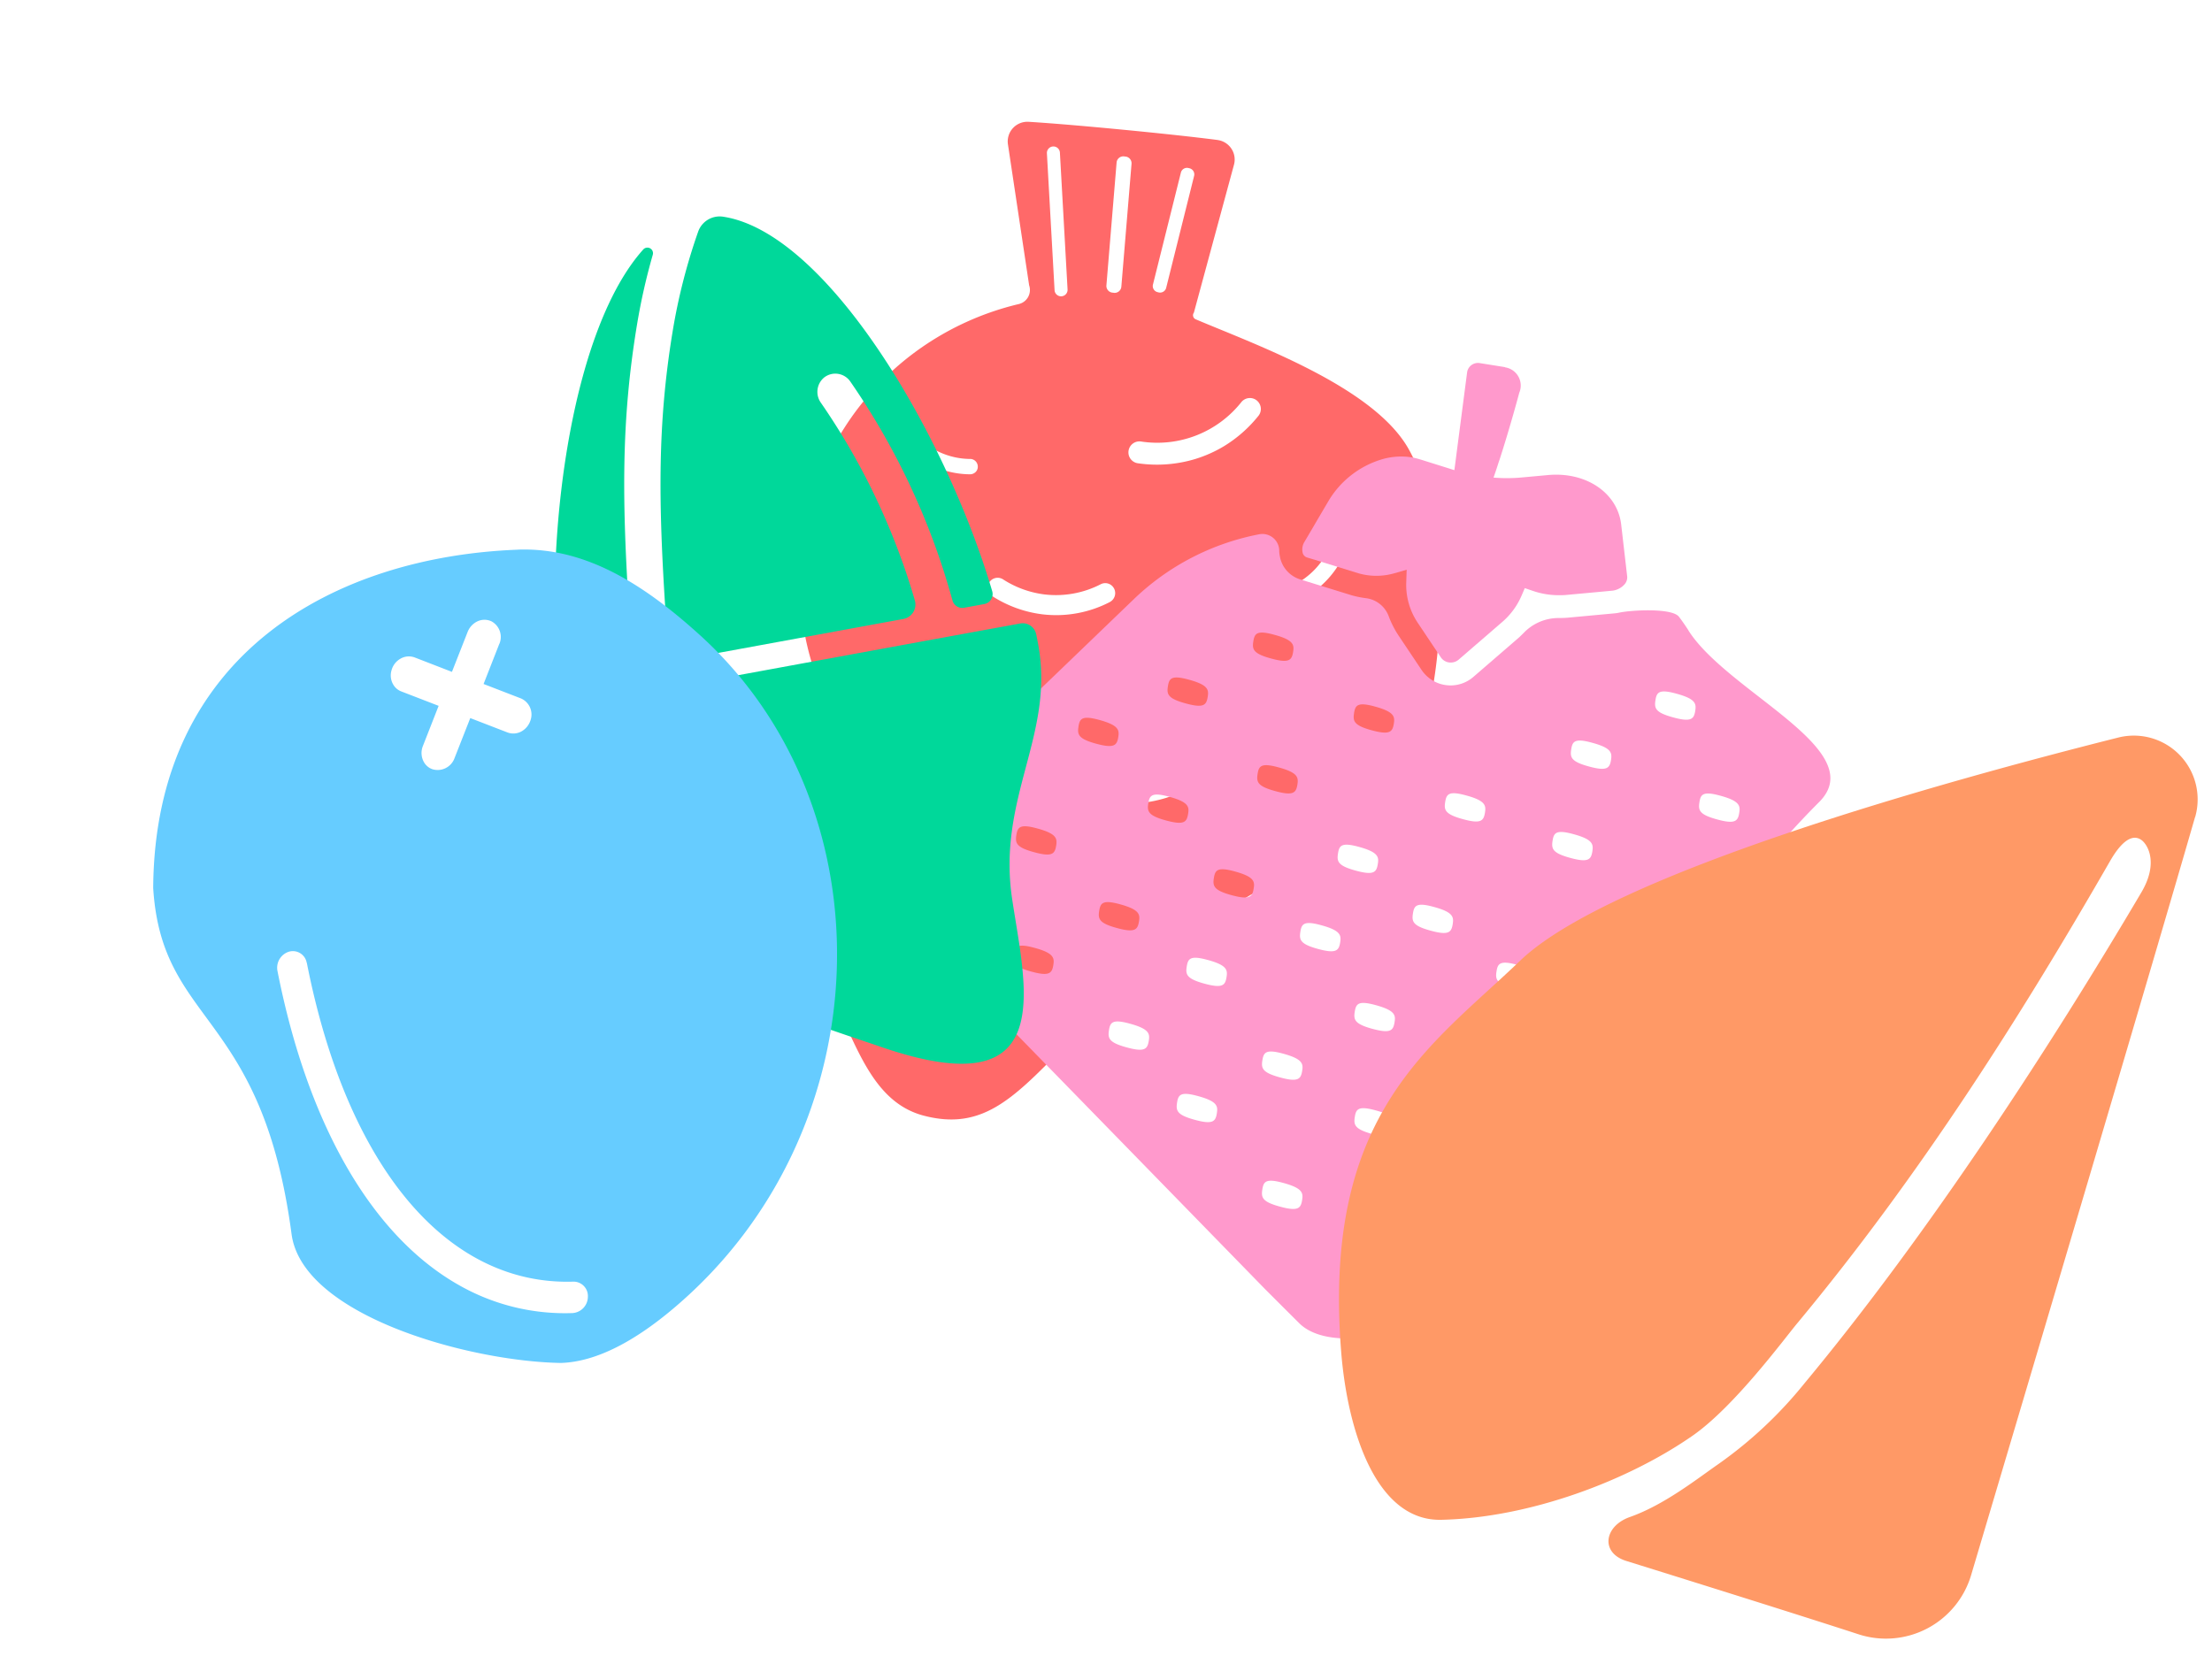
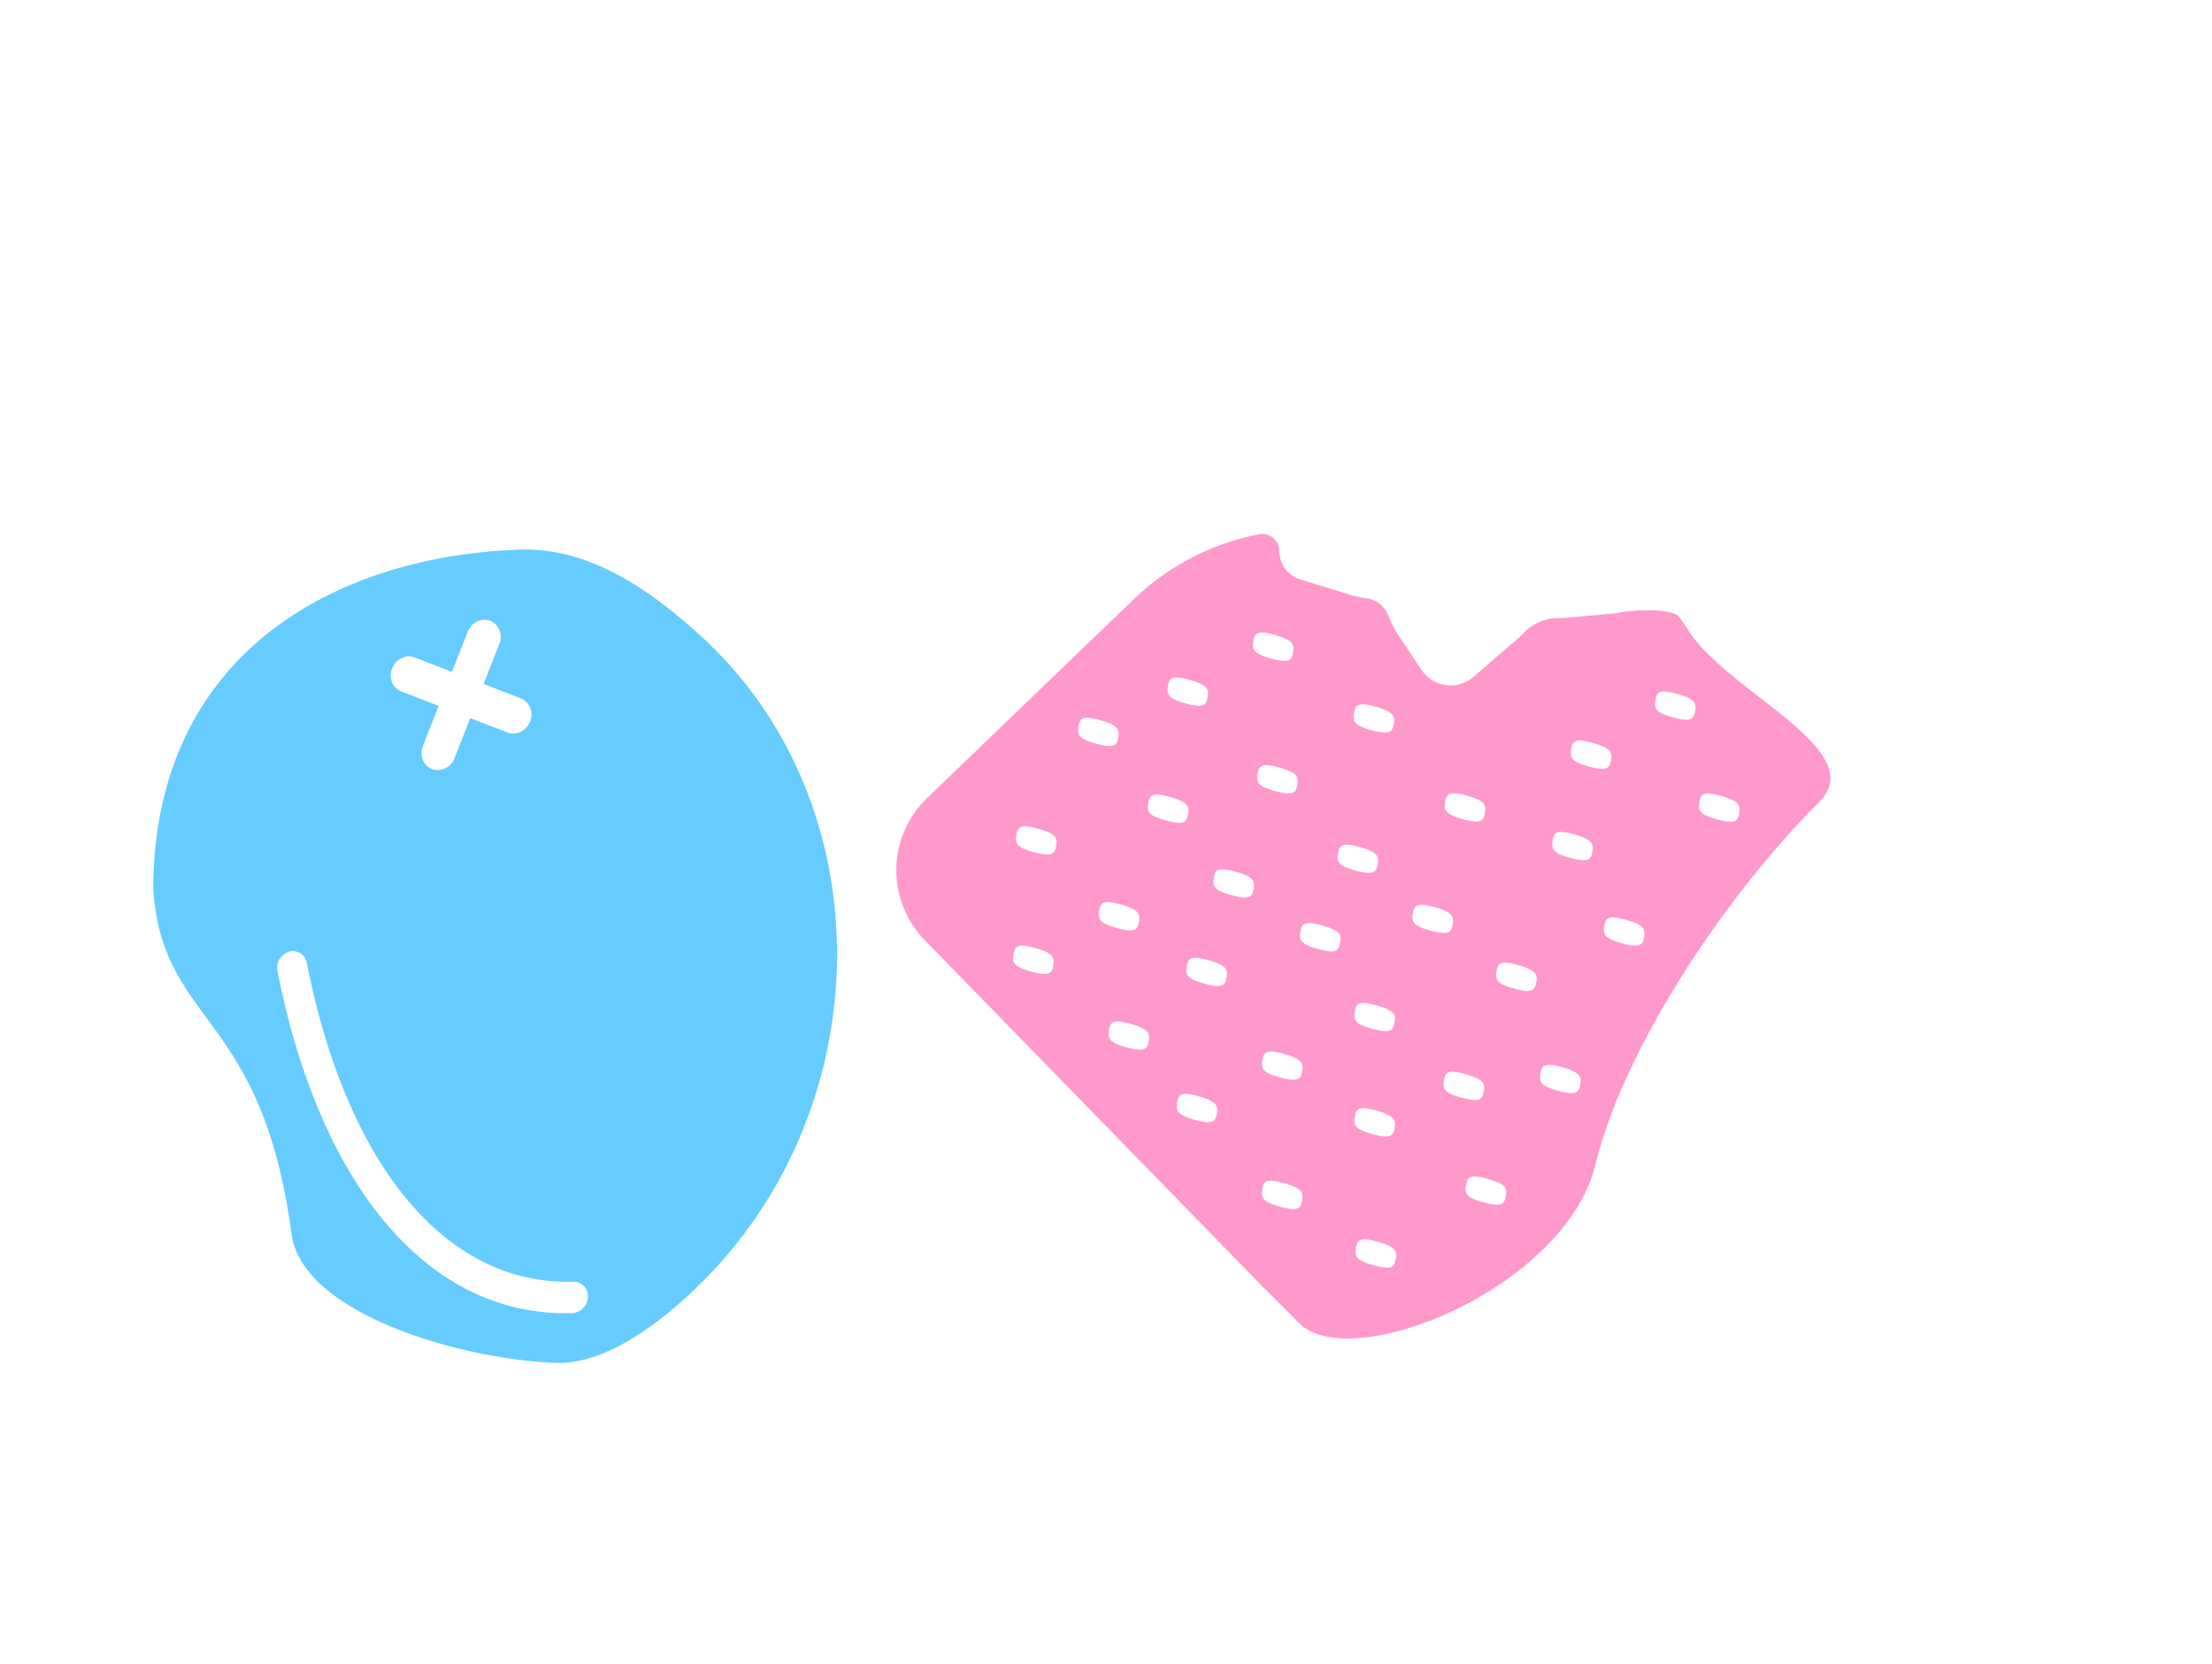
<svg xmlns="http://www.w3.org/2000/svg" width="376.213" height="283.033" viewBox="0 0 376.213 283.033">
  <g id="Group_14800" data-name="Group 14800" transform="translate(0 0)">
-     <path id="Path_691" data-name="Path 691" d="M173.855,98.1c-.87-7.525-3.356-24.281-4.783-31.951a3.351,3.351,0,0,0-4.582-2.464l-22.386,9.3a2.457,2.457,0,0,1-3.523-.936,48.713,48.713,0,0,0-12.687-15.53A48.389,48.389,0,0,0,47.566,88.241,10.306,10.306,0,0,1,44.221,94.7c-2.887,2.676-14.838,3.512-18.651,2.586a6.373,6.373,0,0,1-1.617-.412c-20.223-11.505,24-20.223,24-51.561,0-14.783-15.452-30.881-36.533-40.814C3.853.927,2.281-1.737.553,1.373-.8,3.792.43,6.323,3.062,7.17c9.933,3.166,29.231,22.765,29.03,35.229-.134,8.651-3.155,14.2-9.933,22.1C14.333,73.614.787,78.564.676,89.824c-.2,20.067,25.24,15.407,57.5,53.089.446.524,6.945,7.246,7.469,7.681,13.813,11.449,51.784,4.426,65.118-8.283,8.8-8.384,10.859-29.521,12.587-40.435a.744.744,0,0,1,1.026-.569l26.076.524a3.354,3.354,0,0,0,3.4-3.724ZM67.154,64.986a1.628,1.628,0,1,1,2.887,1.505,16.167,16.167,0,0,0-1.817,6.879,15.941,15.941,0,0,0,2.486,9.052,1.628,1.628,0,0,1-2.531,2.018,1.361,1.361,0,0,1-.223-.279h0a19.164,19.164,0,0,1-.814-19.175ZM75.27,124.34a1.861,1.861,0,0,1-2.475.925,22.53,22.53,0,0,1-6.477-4.482,22.009,22.009,0,0,1-3.233-4.136A22.493,22.493,0,0,1,60,107.3a1.87,1.87,0,0,1,3.724-.357,18.249,18.249,0,0,0,10.624,14.928,1.861,1.861,0,0,1,.925,2.475ZM95.537,99.5a1.714,1.714,0,0,1-2.319-.067l-.078-.078a19.808,19.808,0,0,1-4.816-10.68,20.391,20.391,0,0,1,.9-8.841,1.7,1.7,0,1,1,3.222,1.059,16.842,16.842,0,0,0-.747,7.347,16.6,16.6,0,0,0,4,8.874h0a1.683,1.683,0,0,1-.167,2.386Zm16.043,35.407a1.38,1.38,0,0,1-1.661,1.014,16.229,16.229,0,0,1-7.715-4.292c-.178-.178-.346-.357-.524-.546a16.646,16.646,0,0,1-3.556-6.3h0a1.378,1.378,0,0,1,2.642-.78,13.8,13.8,0,0,0,2.954,5.24,13.293,13.293,0,0,0,6.834,4.013,1.375,1.375,0,0,1,1.015,1.661Zm3.055-76.734a12.733,12.733,0,0,0-3.623,12.263V70.4a1.317,1.317,0,0,1-.97,1.583,1.26,1.26,0,0,1-1.226-.346,1.337,1.337,0,0,1-.346-.613,15.41,15.41,0,0,1,.546-9.03,15.642,15.642,0,0,1,3.8-5.719,1.309,1.309,0,1,1,1.806,1.9Zm17.837,57.113a1.861,1.861,0,0,1-2.475.925,22.531,22.531,0,0,1-6.477-4.482,22.01,22.01,0,0,1-3.233-4.136,22.492,22.492,0,0,1-3.088-9.342,1.87,1.87,0,1,1,3.724-.357,18.249,18.249,0,0,0,10.624,14.928,1.868,1.868,0,0,1,.925,2.475ZM143,79.5a1.107,1.107,0,1,1-.647-2.118l22.274-6.9a1.107,1.107,0,1,1,.647,2.118L143,79.5Zm1.36,7.815-.033-.256a1.147,1.147,0,0,1,.948-1.316l20.7-3.378a1.147,1.147,0,0,1,1.315.948l.033.256a1.147,1.147,0,0,1-.948,1.315l-20.7,3.378A1.147,1.147,0,0,1,144.356,87.316Zm23.668,7.336a1.066,1.066,0,0,1-1.059,1.059H147.322a1.066,1.066,0,0,1-1.059-1.059v-.2a1.066,1.066,0,0,1,1.059-1.059h19.643a1.066,1.066,0,0,1,1.059,1.059Z" transform="matrix(0.242, -0.97, 0.97, 0.242, 69.849, 168.711)" fill="#ff6969" />
    <g id="Group_14794" data-name="Group 14794" transform="translate(144.65 148.78) rotate(-45)">
-       <path id="Path_208" data-name="Path 208" d="M46.835,5.615,44.242,2.037a1.873,1.873,0,0,0-1.212-.713,1.849,1.849,0,0,0-1.37.34l-8.006,6.16L31.8,9.25l-.94.725-.906.7-.351.272-1.257.963c-1.087-2.095-2.208-4.224-2.673-5.13-.147-.272-.238-.442-.238-.442a10.535,10.535,0,0,0-1.359-1.948A11.683,11.683,0,0,0,21.2,2.037,15.857,15.857,0,0,0,9.295.531l-3.5.906-1.812.476L1.708,2.5a2.47,2.47,0,0,0-1.45.963,2.561,2.561,0,0,0-.147.226A1.129,1.129,0,0,0,.145,4.732l.4.747.136.249,3.7,7.01a11.042,11.042,0,0,0,4.371,4.371l1.88,1.042L9.057,19.623a11.577,11.577,0,0,0-3.477,6.24L4.2,32.816a1.909,1.909,0,0,0,.023.838,1.953,1.953,0,0,0,.374.77,2.2,2.2,0,0,0,.657.555,2.109,2.109,0,0,0,.827.238l9.784.713a12.322,12.322,0,0,0,5.424-.827l1.336-.532.634,1.291a13.585,13.585,0,0,0,2.718,3.76,11.008,11.008,0,0,0,.929.849l1.064.883,2.016,1.676,2.865,2.378a2.786,2.786,0,0,0,.6.374,3.285,3.285,0,0,0,1.246.328c.136,0,.26.011.385,0a1.8,1.8,0,0,0,1.246-.612l5.549-7a8.7,8.7,0,0,0,1.778-4.088C44.219,30.778,42.566,26.7,39,23.745l-3.375-2.808c-.691-.566-1.336-1.166-1.959-1.789-.532-.521-1.019-1.076-1.506-1.631.487-.238.974-.476,1.45-.713.147-.079.294-.147.442-.226.328-.17.657-.34,1-.5,5.424-2.774,10.407-5.673,10.407-5.673A3.132,3.132,0,0,0,46.8,5.627Z" transform="translate(92.929 12.065)" fill="#f9c" />
      <path id="Path_210" data-name="Path 210" d="M130.15,71.425c.2-.929.374-1.857.5-2.8.26-1.948-5.039-6.636-6.693-7.689a6.775,6.775,0,0,1-.645-.476l-5.957-4.949c-.4-.317-.793-.691-1.178-1.064l-.136-.136a8.21,8.21,0,0,0-6-2.423h-.351c-.4,0-.793-.011-1.189-.045l-9.784-.713a5.9,5.9,0,0,1-4.281-2.276,5.757,5.757,0,0,1-1.076-2.231,5.945,5.945,0,0,1-.068-2.525l1.382-6.964a16.124,16.124,0,0,1,1.144-3.511,4.743,4.743,0,0,0-.6-4.915,16.273,16.273,0,0,1-1.348-2.038l-4.258-8.063a5.03,5.03,0,0,1-.159-4.428,4.832,4.832,0,0,1,.464-.815,5.053,5.053,0,0,1,.657-.815,2.867,2.867,0,0,0-.487-4.337,42.279,42.279,0,0,0-22.9-7.27L18.413,0A17.055,17.055,0,0,0,1.042,16.854L0,99.725c0,.351,0,8.074.011,8.437.521,12.536,36.5,27.518,54.877,16.216,15.809-9.716,45.7-16.613,70.335-16.613,12.513,0,2.2-24.143,4.915-36.351ZM45.229,9.606c1.1-.793,1.789-.951,3.318,1.744,1.665,2.933,1.189,3.59.215,4.3-1.155.838-1.88.94-3.488-1.88-1.551-2.718-1.144-3.363-.045-4.156Zm-.838,17.632c1.1-.793,1.789-.951,3.318,1.744,1.676,2.944,1.2,3.6.215,4.3-1.155.838-1.869.951-3.488-1.891C42.885,28.676,43.293,28.031,44.391,27.238Zm-11.687,26c1.676,2.933,1.189,3.59.215,4.3-1.155.838-1.868.951-3.488-1.891-1.551-2.729-1.144-3.363-.045-4.156S31.176,50.543,32.7,53.239Zm-17.02-1.687c1.676,2.933,1.189,3.6.215,4.3-1.155.838-1.88.951-3.488-1.891-1.551-2.718-1.144-3.352-.045-4.156s1.789-.951,3.318,1.744Zm-.306,21.2c-1.155.838-1.88.951-3.488-1.891-1.551-2.718-1.144-3.352-.045-4.156s1.789-.951,3.318,1.744c1.676,2.933,1.189,3.59.215,4.3ZM10.011,29.208c1.1-.793,1.789-.951,3.318,1.744,1.676,2.922,1.189,3.59.215,4.3-1.155.838-1.88.963-3.488-1.891C8.5,30.647,8.912,30,10.011,29.208ZM11.7,91.56c-1.551-2.718-1.144-3.352-.045-4.156s1.789-.951,3.318,1.744c1.676,2.933,1.189,3.59.215,4.3-1.155.838-1.88.951-3.488-1.891Zm7.7,20.2c-1.155.838-1.88.951-3.488-1.891-1.551-2.718-1.144-3.352-.045-4.156s1.789-.951,3.318,1.744C20.859,110.392,20.372,111.06,19.4,111.762ZM24.71,15.189c1.1-.793,1.789-.951,3.318,1.744,1.676,2.933,1.189,3.59.215,4.3-1.155.838-1.88.963-3.488-1.891C23.2,16.627,23.611,15.982,24.71,15.189Zm.838,19.081c1.1-.793,1.789-.951,3.318,1.744,1.665,2.933,1.189,3.6.215,4.3-1.155.838-1.88.951-3.488-1.891C24.041,35.709,24.449,35.063,25.548,34.27Zm1.7,41.753c-1.551-2.718-1.144-3.363-.045-4.156s1.789-.951,3.318,1.744c1.665,2.933,1.189,3.6.215,4.3-1.155.838-1.88.951-3.488-1.891Zm7.791,19.829c-1.155.838-1.869.951-3.488-1.891C30,91.231,30.406,90.6,31.5,89.8s1.789-.951,3.318,1.744c1.676,2.933,1.189,3.59.215,4.3ZM40.2,117.436c-1.155.838-1.88.94-3.488-1.891-1.551-2.718-1.144-3.352-.045-4.156s1.789-.951,3.318,1.744c1.676,2.933,1.189,3.6.215,4.3Zm3.092-73.325c1.1-.793,1.789-.951,3.318,1.744,1.676,2.944,1.2,3.6.215,4.3-1.155.838-1.88.94-3.488-1.891-1.551-2.718-1.144-3.352-.045-4.156ZM44.2,81.289c-1.551-2.718-1.144-3.363-.045-4.156s1.789-.951,3.318,1.744c1.676,2.944,1.2,3.6.215,4.3-1.155.838-1.869.951-3.488-1.891Zm5.934,20.893c-1.155.838-1.88.94-3.488-1.891-1.551-2.718-1.144-3.352-.045-4.156s1.789-.951,3.318,1.744c1.676,2.944,1.2,3.6.215,4.3Zm.623-35.151c-1.155.838-1.88.94-3.488-1.891-1.551-2.718-1.144-3.352-.045-4.156s1.789-.951,3.318,1.744c1.676,2.933,1.189,3.6.215,4.3Zm13.951-4.9c-1.155.838-1.88.951-3.488-1.891-1.551-2.718-1.144-3.352-.045-4.156s1.789-.951,3.318,1.744c1.676,2.933,1.189,3.612.215,4.3ZM64.6,42.9c-1.155.838-1.88.951-3.488-1.891-1.551-2.718-1.144-3.352-.045-4.156S62.861,35.9,64.39,38.6C66.066,41.529,65.579,42.175,64.6,42.9ZM60.834,15.517c1.1-.793,1.789-.951,3.318,1.744,1.676,2.933,1.189,3.59.215,4.3-1.155.838-1.88.963-3.488-1.891C59.328,16.956,59.735,16.31,60.834,15.517Zm1.744,97.445c-1.155.838-1.88.951-3.488-1.891-1.551-2.718-1.144-3.352-.045-4.156s1.789-.951,3.318,1.744c1.676,2.933,1.189,3.612.215,4.3Zm.43-36.487c-1.551-2.718-1.144-3.352-.045-4.156s1.789-.951,3.318,1.744c1.676,2.933,1.189,3.578.215,4.3-1.155.838-1.88.951-3.488-1.891Zm6.568,18.912c-1.155.838-1.88.951-3.488-1.891-1.551-2.718-1.144-3.352-.045-4.156s1.789-.951,3.318,1.744c1.676,2.933,1.189,3.578.215,4.3Zm6.976-70.845c-1.551-2.718-1.144-3.363-.045-4.156s1.789-.951,3.318,1.744c1.676,2.933,1.189,3.59.215,4.3-1.155.838-1.88.963-3.488-1.891Zm3.431,16.59c1.1-.793,1.789-.951,3.318,1.744,1.665,2.933,1.189,3.59.215,4.3-1.155.838-1.88.94-3.488-1.88-1.551-2.718-1.144-3.363-.045-4.156ZM80.3,66.941c-1.551-2.729-1.144-3.363-.045-4.156s1.789-.951,3.318,1.744c1.676,2.922,1.189,3.59.215,4.3-1.155.838-1.88.963-3.488-1.891Zm7.689,35.966c-1.155.838-1.88.951-3.488-1.891-1.551-2.718-1.144-3.352-.045-4.156s1.789-.951,3.318,1.744c1.676,2.933,1.189,3.612.215,4.3Zm4.054-16.5c-1.155.838-1.88.951-3.488-1.891C87,81.8,87.412,81.164,88.51,80.36s1.789-.951,3.318,1.744c1.676,2.933,1.189,3.578.215,4.3Zm13.238-8.754c-1.155.838-1.88.951-3.488-1.891-1.551-2.718-1.144-3.352-.045-4.156s1.789-.951,3.318,1.744C106.742,76.283,106.256,76.929,105.282,77.654Zm9.048,21.788c-1.155.838-1.88.951-3.488-1.891-1.551-2.718-1.144-3.352-.045-4.156s1.789-.951,3.318,1.744c1.676,2.933,1.189,3.612.215,4.3Zm6.987-17.564c-1.155.838-1.88.951-3.488-1.891-1.551-2.718-1.144-3.352-.045-4.156s1.789-.951,3.318,1.744c1.676,2.933,1.189,3.578.215,4.3Z" transform="translate(0 0)" fill="#f9c" />
    </g>
    <g id="Group_14797" data-name="Group 14797" transform="translate(73.951 157.948) rotate(-75)">
-       <path id="Path_179" data-name="Path 179" d="M33.805,60.8A116.279,116.279,0,0,0,56.56,40.273a3.175,3.175,0,0,1,4.264-.588,3.089,3.089,0,0,1,.519,4.483A122.568,122.568,0,0,1,37.29,65.884c-2.419,1.667-4.906,3.225-7.421,4.715a1.723,1.723,0,0,0-.7,2.228l1.5,3.157a1.727,1.727,0,0,0,2.46.738c23.917-14.623,51.66-43,49.692-60.694a3.879,3.879,0,0,0-3.553-3.444,100.167,100.167,0,0,0-17.3.178C46,14.32,33.258,17.9,15.369,23.955a3.1,3.1,0,0,1-3.786-1.6,3.366,3.366,0,0,1-.191-.519,3.17,3.17,0,0,1,2.118-3.772C31.782,11.887,44.834,8.238,61.371,6.625A105.269,105.269,0,0,1,73.48,6.147a.951.951,0,0,0,.437-1.8C58.173-3.625,25.1.325,1.661,8.5A2.5,2.5,0,0,0,.239,11.914L24.662,63.356a2.5,2.5,0,0,0,3.54,1.066c1.9-1.148,3.758-2.351,5.6-3.608Z" transform="translate(46.83 0)" fill="#00d89a" />
-       <path id="Path_180" data-name="Path 180" d="M74.827,79.023a2.337,2.337,0,0,0,1.066-3.089L74.526,73.05l-3.02-6.369-2.651-5.59L41.835,4.211,40.468,1.327A2.342,2.342,0,0,0,37.393.206c-.56.246-1.107.506-1.64.752-14.172,6.724-20.528,18.9-27.293,30.8C1.34,44.3,1,59.848.179,71.848-1.994,103.678,16.114,92.881,30.3,86.717c15.99-6.943,28.741-.178,42.914-6.9.533-.26,1.08-.519,1.626-.793Z" transform="translate(0 6.815)" fill="#00d89a" />
-     </g>
-     <path id="Path_692" data-name="Path 692" d="M122.2,11.07A10.852,10.852,0,0,0,106.07,1.386c-26.57,14.8-77.385,44.732-88.43,62.98C6.767,82.355-8.138,98.07,5.389,136.358c4.515,12.785,13.216,26.484,23.9,23.365,14.474-4.222,28.983-14.681,37.6-24.9C72.435,128.242,77.6,115.06,79.1,111.8c13.768-29.9,23.3-60.619,31.016-89.6.345-1.275,1.568-5.945,4.222-5.014,1.241.431,3.911,2.981,2.343,8.616C108.6,54.872,96.852,91.109,82.946,121.315A72.024,72.024,0,0,1,72.418,138.3c-3.015,3.567-7.151,9.15-12.269,12.665-3.843,2.636-3.308,7.185,1.344,7.375,13.285.534,31.671,1.31,41.355,1.827a15.111,15.111,0,0,0,15.922-14.7c.913-33.446,2.981-110.71,3.412-134.386Z" transform="translate(258.177 96.672) rotate(15)" fill="#f96" />
+       </g>
    <path id="Path_693" data-name="Path 693" d="M129.516,38.72C115.883,10.991,88.4-10.564,51.708,5.5,30.9,16.368,40.287,30.788,7.514,50.936-4.453,58.294.036,87.448,6.126,101.71c2.638,5.461,8.589,10.023,16.409,13.781,41.75,20.13,92.6-.851,106.314-42.555,4-12.171,5.766-23.851.676-34.216Zm-78.8-4.174c-28.867,20.306-40.5,44.036-31.1,63.463a2.44,2.44,0,0,1-1.37,3.313,2.792,2.792,0,0,1-3.572-1.268,36.416,36.416,0,0,1-3.517-19.519c1.573-16.733,14.16-34.429,36.28-50a2.861,2.861,0,0,1,3.795.472,2.392,2.392,0,0,1-.518,3.517Zm62.889,7.83-7.321.333.342,6.8a2.982,2.982,0,0,1-2.712,3,3.312,3.312,0,0,1-2.388-.639,2.853,2.853,0,0,1-1.12-2.11L100.066,43l-7.284.324a3.057,3.057,0,0,1-3.286-2.7c-.009-.139,0-.287,0-.426a2.844,2.844,0,0,1,.352-1.1,3.159,3.159,0,0,1,2.6-1.527l7.33-.333-.342-6.8a2.68,2.68,0,0,1,.352-1.481,3.066,3.066,0,0,1,2.193-1.49h.009a3.225,3.225,0,0,1,2.471.574,2.852,2.852,0,0,1,1.185,2.166l.333,6.747,7.284-.324a3.335,3.335,0,0,1,2.379.833,2.828,2.828,0,0,1,.926,2.138,3.02,3.02,0,0,1-2.962,2.786Z" transform="translate(0 196.077) rotate(-66)" fill="#6cf" />
  </g>
</svg>